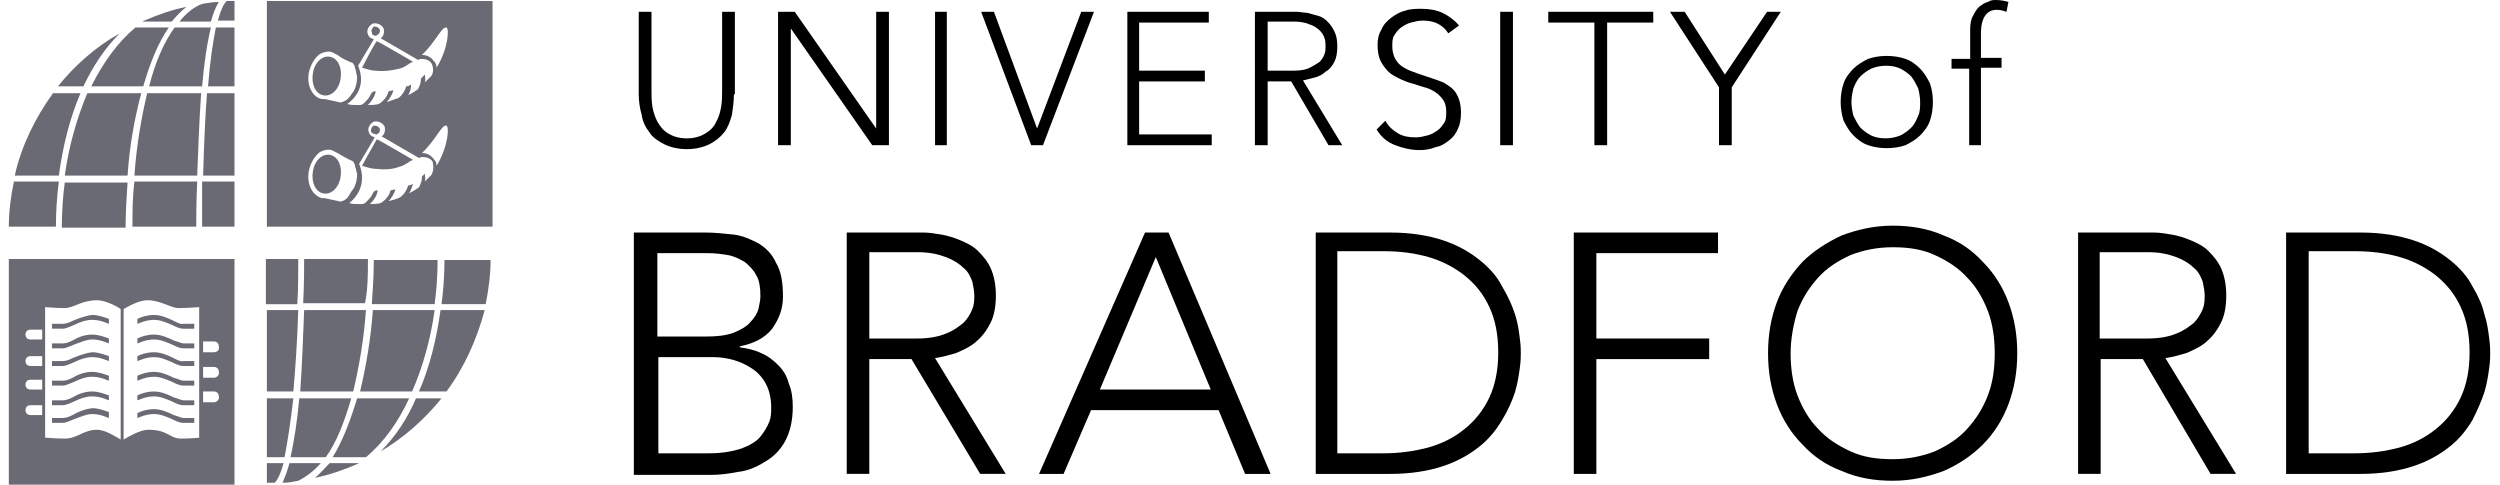
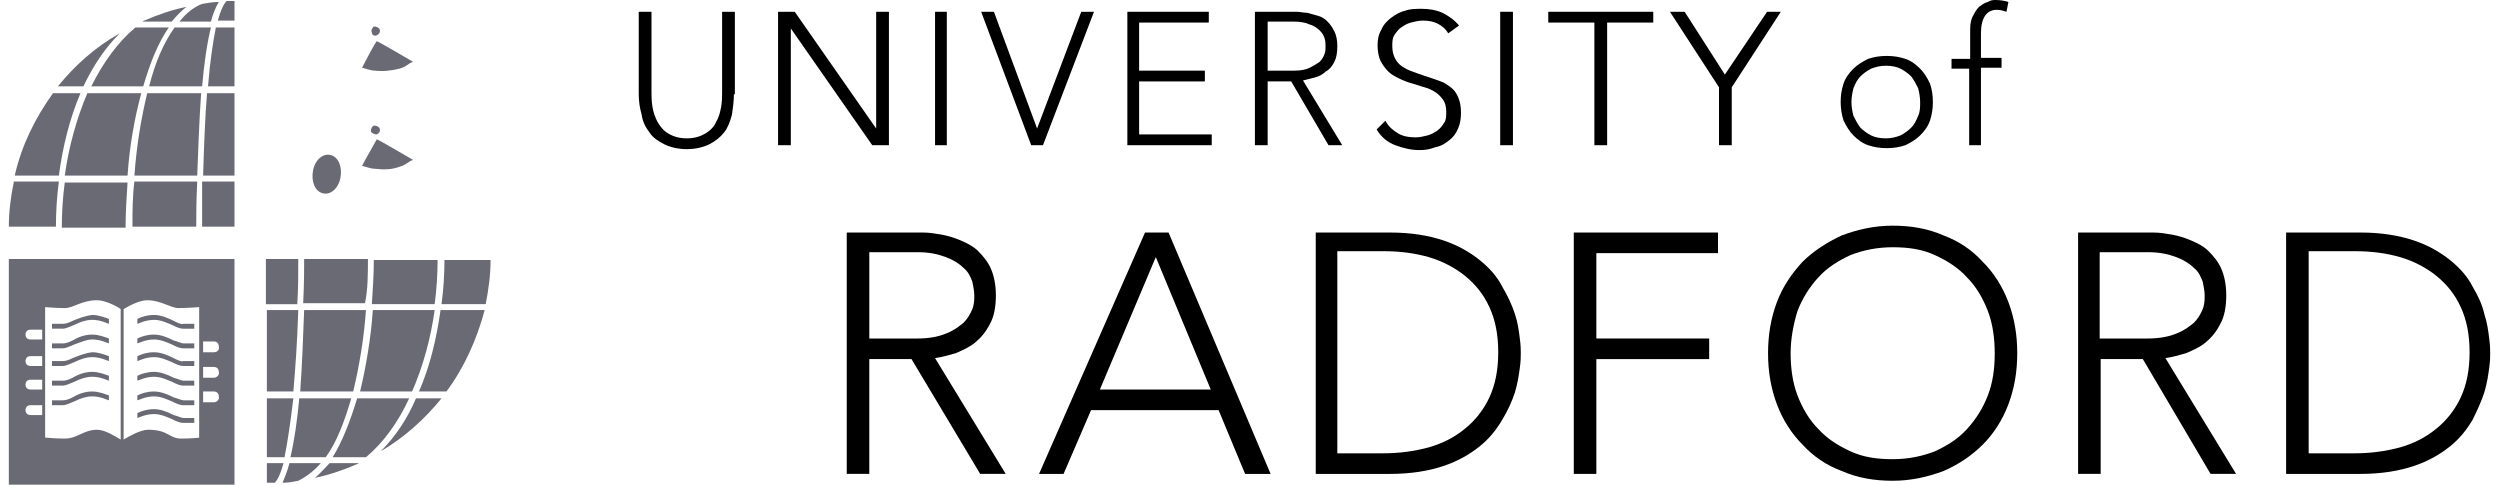
<svg xmlns="http://www.w3.org/2000/svg" id="Layer_1" version="1.1" viewBox="0 0 294 57">
  <defs>
    <style> .st0 { fill: #6a6a75; } </style>
  </defs>
  <path class="st0" d="M43.038,36.462h-7.269c-.115,2.885-.231,6.346-.462,9.577h6.231c.692-2.885,1.269-6.231,1.5-9.577M34.5,46.846h-3.115v6.923h2.077c.346-1.731.692-4.038,1.038-6.923M38.308,53.769c1.269-1.731,2.192-4.154,3-6.923h-6.115c-.231,2.538-.577,4.962-1.038,6.923h4.154ZM48.462,46.038c1.269-2.885,2.192-6.231,2.654-9.577h-7.269c-.231,3.346-.808,6.692-1.5,9.577h6.115ZM57.115,35.769c.346-1.731.577-3.462.577-5.192h-5.423c0,1.731-.115,3.462-.346,5.192h5.192ZM35.077,36.462h-3.692v9.577h3.115c.231-2.654.462-5.885.577-9.577M35.077,30.462h-3.808v5.308h3.692c.115-1.731.115-3.462.115-5.308M43.269,30.462h-7.5c0,1.038,0,2.885-.115,5.192h7.269c.346-1.615.346-3.462.346-5.192M52.5,46.038c2.077-2.769,3.577-6.115,4.5-9.577h-5.192c-.462,3.346-1.269,6.692-2.538,9.577h3.231ZM51.115,35.769c.231-1.731.346-3.462.346-5.192h-7.5c0,1.731-.115,3.462-.231,5.192h7.385ZM31.385,56.769h.923c.346-.346.692-1.038,1.038-2.308h-1.962l0,2.308h0ZM37.731,54.462h-3.692c-.231.923-.577,1.731-.808,2.308.692,0,1.269-.115,1.846-.231.923-.462,1.846-1.154,2.654-2.077M37.038,56.192c1.731-.346,3.346-.923,4.962-1.615.115,0,.115-.115.231-.115h-3.462c-.692.692-1.154,1.269-1.731,1.731M42,46.846c-.808,2.654-1.731,5.077-2.885,6.923h3.923c2.077-1.731,3.808-4.154,5.077-6.923h-6.115ZM44.769,53.077c2.769-1.615,5.192-3.808,7.154-6.231h-3c-1.038,2.423-2.423,4.5-4.154,6.231" />
  <path class="st0" d="M15.808,20.654h7.385c.115-2.885.231-6.462.462-9.692h-6.346c-.692,2.885-1.269,6.231-1.5,9.692M24.462,10.154h3.115V3.231h-2.192c-.346,1.731-.692,4.038-.923,6.923M20.538,3.231c-1.269,1.731-2.308,4.154-3,6.923h6.231c.231-2.654.577-5.077,1.038-6.923h-4.269v-0ZM10.269,10.962c-1.269,3-2.192,6.346-2.654,9.692h7.385c.231-3.462.808-6.692,1.615-9.692h-6.346ZM1.615,21.462c-.346,1.615-.577,3.462-.577,5.192h5.538c0-1.731.115-3.577.346-5.308H1.615v.115ZM23.885,20.654h3.692v-9.692h-3.231c-.231,2.769-.346,6-.462,9.692M23.769,26.654h3.808v-5.308h-3.808v5.308M15.577,26.654h7.5c0-1.038,0-2.885.115-5.308h-7.385c-.231,1.846-.231,3.577-.231,5.308M6.231,10.962c-2.077,2.885-3.692,6.115-4.5,9.692h5.192c.462-3.462,1.269-6.692,2.538-9.692h-3.231ZM7.615,21.462c-.231,1.731-.346,3.577-.346,5.308h7.5c0-1.731.115-3.577.231-5.308h-7.385ZM27.577.115h-.923c-.346.346-.692,1.038-1.038,2.308h1.962V.115h0M21.115,2.538h3.692c.231-.923.577-1.731.923-2.308-.692,0-1.269.115-1.962.231-.923.346-1.846,1.038-2.654,2.077M21.923.808c-1.731.346-3.346.923-4.962,1.615-.115,0-.115.115-.231.115h3.462c.577-.692,1.154-1.269,1.731-1.731M16.846,10.154c.808-2.769,1.731-5.077,3-6.923h-3.923c-2.077,1.731-3.808,4.154-5.192,6.923h6.115ZM14.077,3.923c-2.885,1.615-5.308,3.808-7.269,6.231h3c1.154-2.423,2.538-4.5,4.269-6.231" />
  <path class="st0" d="M44.308,15.808c.231-.115.462-.346.346-.692-.115-.231-.346-.346-.692-.346-.231.115-.346.346-.346.692.115.231.462.346.692.346h0Z" />
  <path class="st0" d="M38.885,18.231c-.923-.231-1.846.577-2.077,1.846-.231,1.269.231,2.423,1.154,2.654.923.231,1.846-.577,2.077-1.846.231-1.269-.231-2.423-1.154-2.654h0Z" />
  <path class="st0" d="M42.577,19.5c.462.115,1.038.346,1.5.346,1.038.115,1.962.115,2.885-.231.462-.115.808-.346,1.154-.577.115-.115.231-.115.462-.231-.808-.462-3.923-2.308-4.269-2.423-.115.231-1.385,2.423-1.731,3.115h0Z" />
  <path class="st0" d="M46.962,8.077c.462-.115.808-.346,1.154-.577.115-.115.231-.115.462-.231-.808-.462-3.923-2.308-4.269-2.423-.231.231-1.385,2.423-1.731,3.115.462.115,1.038.346,1.5.346,1.038.115,1.962-0,2.885-.231h0Z" />
-   <path class="st0" d="M31.385.115v26.538h26.538V.115h-26.538v-0ZM42.115,7.731l1.846-3.115c-.346-.115-.577-.231-.692-.577-.231-.462.115-1.038.577-1.269.462-.115,1.038.115,1.269.577.115.462,0,.923-.346,1.154l4.385,2.538c.115-0.0.231-.115.346-.115.462,0,1.038.115,1.269.577.231.462.231,1.154-.115,1.5-.231.231-.462.462-.692.692.115-.346,0-.692,0-.923-.231.231-.346.346-.462.462v.115c0,.346-.115.692-.346,1.154-.346.231-.692.462-1.154.692.231-.346.346-.808.346-1.269-.115.115-.346.231-.577.231-.115.462-.462,1.038-.923,1.385-.462.115-.923.346-1.385.462.346-.346.692-.923.808-1.385-.231,0-.346.115-.577.115-.115.577-.577,1.154-1.154,1.5-.462.115-.808.115-1.269.115.462-.462.808-1.038.923-1.615-.346,0-.462.115-.577.346s-.231.462-.462.692c-.231.231-.462.577-.808.577h-.462c-.346,0-.692,0-1.038-.115,1.385-1.038,2.077-2.538,1.269-4.5h0ZM36.346,8.423c.231-.923.692-1.615,1.269-2.077.462-.231.923-.346,1.385-.231.231.115.462.231.692.346.577.462,1.154.692,1.731.923.231.115.346.577.346.692.115.231.115.577.231.923,0,.577-.115,1.154-.346,1.615-.115.231-.346.462-.462.692-.231.231-.346.462-.692.577-.231.115-.462.231-.692.115-.577-.115-1.038-.231-1.615-.346h-.346c-1.154-.231-1.846-1.731-1.5-3.231h0ZM40.5,23.538c-.231.115-.462.231-.692.115-.577-.115-1.038-.231-1.615-.346h-.346c-1.154-.346-1.846-1.731-1.5-3.346.231-.923.692-1.615,1.269-2.077.462-.231.923-.346,1.385-.231.231.115.462.231.692.346.577.346,1.154.692,1.731.923.231.115.346.577.346.692.115.231.115.577.231.808,0,.577-.115,1.154-.346,1.615-.115.231-.346.462-.462.692-.231.462-.462.692-.692.808h0ZM50.654,20.654c-.231.231-.462.462-.692.692.115-.346,0-.577,0-.923-.115.115-.231.231-.346.346v.115c0,.346-.115.692-.346,1.154-.346.231-.692.462-1.154.692.231-.346.346-.808.462-1.154-.115.115-.346.231-.577.231-.115.462-.462,1.038-.923,1.385-.462.231-.923.346-1.385.462.346-.346.692-.923.808-1.385-.231,0-.346.115-.577.115-.115.577-.577,1.154-1.154,1.5-.462.115-.808.115-1.269.115.462-.462.808-.923.923-1.615-.346,0-.462.115-.577.346-.115.231-.231.462-.462.692s-.462.577-.808.577h-.462c-.346,0-.692,0-1.038-.115,1.269-1.038,1.962-2.654,1.154-4.615h0l1.846-3.115c-.346-.115-.577-.231-.692-.577-.231-.462.115-1.038.577-1.269.462-.115,1.038.115,1.269.577.115.462,0,.923-.346,1.154l4.385,2.538c.115,0,.231-.115.346-.115.462,0,1.038.115,1.269.577.115.462.115,1.269-.231,1.615h0ZM51.346,19.5c0-.346-.115-.577-.346-.808-.346-.462-.808-.692-1.385-.692,1.615-1.5,2.308-3.346,2.885-3.231.346.115.231,2.423-1.154,4.731h0ZM51.346,7.962c0-.346-.115-.577-.346-.808-.346-.462-.808-.692-1.385-.692,1.615-1.5,2.308-3.346,2.885-3.231.346.115.231,2.423-1.154,4.731h0Z" />
-   <path class="st0" d="M37.962,11.192c.923.231,1.846-.577,2.077-1.846.231-1.269-.231-2.423-1.154-2.654-.923-.231-1.846.577-2.077,1.846s.231,2.423,1.154,2.654h0Z" />
  <path class="st0" d="M44.308,4.154c.231-.115.462-.346.346-.692-.115-.231-.346-.346-.692-.346-.231.231-.346.462-.231.692,0,.346.346.462.577.346h0Z" />
  <path class="st0" d="M8.538,37.731c-.462.231-.808.346-1.154.346h-1.269v.577h1.269c.346,0,.808-.231,1.385-.462.692-.346,1.385-.577,2.077-.577,1.038,0,1.846.462,1.962.462v-.577c-.346-.115-1.154-.462-1.962-.462-.923.115-1.731.462-2.308.692h0Z" />
  <path class="st0" d="M20.423,48.808c-.692-.346-1.5-.692-2.308-.692s-1.5.231-1.962.462v.577c.115,0,.923-.462,1.962-.462.808,0,1.5.346,2.077.577.462.231.923.462,1.385.462h1.269v-.577h-1.269c-.231-0-.692-.231-1.154-.346h0Z" />
  <path class="st0" d="M8.538,40.038c-.462.231-.808.346-1.154.346h-1.269v.577h1.269c.346,0,.808-.231,1.385-.462.692-.231,1.385-.577,2.077-.577,1.038,0,1.846.462,1.962.462v-.577c-.346-.115-1.154-.462-1.962-.462-.923,0-1.731.346-2.308.692h0Z" />
-   <path class="st0" d="M8.538,48.808c-.462.231-.808.346-1.154.346h-1.269v.577h1.269c.346,0,.808-.231,1.385-.462.692-.231,1.385-.577,2.077-.577,1.038,0,1.846.462,1.962.462v-.692c-.346-.115-1.154-.462-1.962-.462-.923.115-1.731.462-2.308.808h0Z" />
  <path class="st0" d="M8.538,42.115c-.462.231-.808.346-1.154.346h-1.269v.577h1.269c.346,0,.808-.231,1.385-.462.692-.346,1.385-.577,2.077-.577,1.038,0,1.846.462,1.962.462v-.577c-.346-.115-1.154-.462-1.962-.462-.923.115-1.731.462-2.308.692h0Z" />
  <path class="st0" d="M8.538,46.731c-.462.231-.808.346-1.154.346h-1.269v.577h1.269c.346,0,.808-.231,1.385-.462.692-.346,1.385-.577,2.077-.577,1.038,0,1.846.462,1.962.462v-.577c-.346-.115-1.154-.462-1.962-.462-.923 0-1.731.346-2.308.692h0Z" />
  <path class="st0" d="M20.423,46.731c-.692-.346-1.5-.692-2.308-.692s-1.5.231-1.962.462v.577c.115,0,.923-.462,1.962-.462.808,0,1.5.346,2.077.577.462.231.923.462,1.385.462h1.269v-.577h-1.269c-.231-0-.692-.231-1.154-.346h0Z" />
-   <path class="st0" d="M8.538,44.423c-.462.231-.808.346-1.154.346h-1.269v.577h1.269c.346,0,.808-.231,1.385-.462.692-.346,1.385-.577,2.077-.577,1.038,0,1.846.462,1.962.462v-.577c-.346-.115-1.154-.462-1.962-.462-.923 0-1.731.346-2.308.692h0Z" />
+   <path class="st0" d="M8.538,44.423c-.462.231-.808.346-1.154.346h-1.269v.577h1.269c.346,0,.808-.231,1.385-.462.692-.346,1.385-.577,2.077-.577,1.038,0,1.846.462,1.962.462v-.577c-.346-.115-1.154-.462-1.962-.462-.923 0-1.731.346-2.308.692h0" />
  <path class="st0" d="M20.423,40.038c-.692-.346-1.5-.692-2.308-.692s-1.5.231-1.962.462v.577c.115,0,.923-.462,1.962-.462.808,0,1.5.346,2.077.577.462.231.923.462,1.385.462h1.269v-.577h-1.269c-.231,0-.692-.231-1.154-.346h0Z" />
  <path class="st0" d="M20.423,44.423c-.692-.346-1.5-.692-2.308-.692s-1.5.231-1.962.462v.577c.115,0,.923-.462,1.962-.462.808,0,1.5.346,2.077.577.462.231.923.462,1.385.462h1.269v-.577h-1.269c-.231-0-.692-.231-1.154-.346h0Z" />
  <path class="st0" d="M1.038,30.462v26.538h26.538v-26.538H1.038v-0ZM4.962,48.808h-1.385c-.346,0-.577-.231-.577-.577s.231-.577.577-.577h1.385v1.154h0ZM4.962,45.808h-1.385c-.346,0-.577-.231-.577-.577s.231-.577.577-.577h1.385v1.154h0ZM4.962,43.038h-1.385c-.346,0-.577-.231-.577-.577s.231-.577.577-.577h1.385v1.154h0ZM4.962,39.923h-1.385c-.346,0-.577-.231-.577-.577s.231-.577.577-.577h1.385v1.154h0ZM14.192,51.692c-.577-.346-1.846-1.154-2.769-1.154-1.615,0-2.308,1.038-3.808,1.038-1.038,0-2.308-.115-2.308-.115v-15.346s1.269.115,2.308.115,1.962-.923,3.808-.923c.923,0,2.308.692,2.769,1.038v15.346h0ZM21.346,51.577c-1.5,0-1.5-1.038-3.923-1.038-.923,0-2.308.808-2.885,1.154v-15.346c.577-.346,1.846-1.038,2.769-1.038,1.615,0,2.769.923,3.692.923,1.038,0,2.423-.115,2.423-.115v15.346c.231,0-1.038.115-2.077.115h0ZM25.154,47.308h-1.269v-1.269h1.269c.346,0,.577.231.577.577.115.346-.231.692-.577.692h0ZM25.154,44.423h-1.269v-1.269h1.269c.346,0,.577.231.577.577.115.346-.231.692-.577.692h0ZM25.154,41.423h-1.269v-1.269h1.269c.346,0,.577.231.577.577.115.462-.231.692-.577.692h0Z" />
  <path class="st0" d="M20.423,37.731c-.692-.346-1.5-.692-2.308-.692s-1.5.231-1.962.462v.577c.115,0,.923-.462,1.962-.462.808,0,1.5.346,2.077.577.462.231.923.462,1.385.462h1.269v-.577h-1.269c-.231.115-.692-.115-1.154-.346h0Z" />
  <path class="st0" d="M20.423,42.115c-.692-.346-1.5-.692-2.308-.692s-1.5.231-1.962.462v.577c.115,0,.923-.462,1.962-.462.808,0,1.5.346,2.077.577.462.231.923.462,1.385.462h1.269v-.577h-1.269c-.231.115-.692-.115-1.154-.346h0Z" />
  <path d="M86.308,11.077c0,.808-.115,1.615-.231,2.423-.231.808-.462,1.5-.923,2.077s-1.038,1.038-1.731,1.385-1.615.577-2.654.577-1.962-.231-2.654-.577c-.692-.346-1.385-.808-1.731-1.385-.462-.577-.808-1.269-.923-2.077-.231-.808-.346-1.615-.346-2.423V1.385h1.5v9.346c0,.577,0,1.154.115,1.846s.346,1.269.577,1.731c.346.577.692,1.038,1.269,1.385s1.269.577,2.192.577,1.615-.231,2.192-.577,1.038-.808,1.269-1.385c.346-.577.462-1.154.577-1.731.115-.692.115-1.269.115-1.846V1.385h1.5v9.692h-.115Z" />
  <polygon points="91.5 1.385 93.462 1.385 103.038 15.115 103.038 15.115 103.038 1.385 104.538 1.385 104.538 17.077 102.577 17.077 93 3.346 93 3.346 93 17.077 91.5 17.077 91.5 1.385" />
  <polygon points="109.962 1.385 111.346 1.385 111.346 17.077 109.962 17.077 109.962 1.385" />
  <polygon points="115.385 1.385 116.885 1.385 121.962 15.115 127.154 1.385 128.654 1.385 122.654 17.077 121.269 17.077 115.385 1.385" />
  <polygon points="132.577 1.385 142.154 1.385 142.154 2.654 133.962 2.654 133.962 8.308 141.692 8.308 141.692 9.577 133.962 9.577 133.962 15.808 142.5 15.808 142.5 17.077 132.577 17.077 132.577 1.385" />
  <path d="M147.577,1.385h4.962c.346,0,.692.115,1.154.115.462.115.808.231,1.269.346.462.115.808.346,1.154.692.346.346.577.692.808,1.154s.346,1.038.346,1.731c0,.808-.115,1.385-.346,1.846-.231.462-.577.923-1.038,1.154-.346.346-.808.577-1.269.692-.462.115-.923.231-1.385.346l4.615,7.615h-1.615l-4.385-7.5h-2.769v7.5h-1.5V1.385h0ZM149.077,8.308h3.115c.808,0,1.385-.115,1.846-.346.462-.231.808-.462,1.154-.692.231-.231.462-.577.577-.923s.115-.577.115-.923c0-.231,0-.577-.115-.923s-.231-.577-.577-.923c-.231-.231-.692-.577-1.154-.692-.462-.231-1.154-.346-1.846-.346h-3.115v5.769h0Z" />
  <path d="M162.923,14.192c.346.692.923,1.154,1.5,1.5s1.269.462,2.077.462c.462,0,.923-.115,1.385-.231.462-.115.808-.346,1.154-.577s.577-.577.808-.923.231-.808.231-1.269c0-.577-.115-1.038-.346-1.385s-.577-.692-.923-.923-.808-.462-1.269-.577c-.462-.115-1.038-.346-1.5-.462-.462-.115-1.038-.346-1.5-.577-.462-.231-.923-.462-1.269-.808-.346-.346-.692-.808-.923-1.269s-.346-1.154-.346-1.846.115-1.269.462-1.846c.231-.577.692-1.038,1.154-1.385s1.038-.692,1.615-.808c.577-.231,1.269-.231,1.962-.231.808,0,1.615.115,2.423.462.692.346,1.385.808,1.962,1.5l-1.269.923c-.346-.577-.808-.923-1.269-1.154-.462-.231-1.038-.346-1.731-.346-.462,0-.923.115-1.385.231-.462.115-.808.346-1.154.577s-.577.577-.808.923-.231.808-.231,1.269c0,.808.231,1.385.577,1.846.346.462.923.808,1.5,1.038.577.231,1.269.462,1.962.692.692.231,1.385.462,1.962.692.577.346,1.154.692,1.5,1.269s.577,1.269.577,2.308c0,.692-.115,1.385-.346,1.846-.231.577-.577,1.038-1.038,1.385s-.923.692-1.615.808c-.577.231-1.154.346-1.846.346-1.038,0-1.962-.231-2.885-.577s-1.615-.923-2.192-1.846l1.039-1.038h0Z" />
  <polygon points="176.423 1.385 177.923 1.385 177.923 17.077 176.423 17.077 176.423 1.385" />
  <polygon points="187.5 2.654 182.077 2.654 182.077 1.385 194.423 1.385 194.423 2.654 189 2.654 189 17.077 187.5 17.077 187.5 2.654" />
  <polygon points="202.154 10.269 196.385 1.385 198.115 1.385 202.846 8.769 207.808 1.385 209.423 1.385 203.654 10.269 203.654 17.077 202.154 17.077 202.154 10.269" />
  <path d="M216.462,12c0-.808.115-1.5.346-2.192.231-.692.692-1.269,1.154-1.731s1.038-.808,1.731-1.154c.692-.231,1.385-.346,2.192-.346s1.5.115,2.192.346c.692.231,1.269.692,1.731,1.154s.808,1.038,1.154,1.731c.231.692.346,1.385.346,2.192s-.115,1.5-.346,2.192c-.231.692-.692,1.269-1.154,1.731s-1.038.808-1.731,1.154c-.692.231-1.385.346-2.192.346s-1.5-.115-2.192-.346c-.692-.231-1.269-.692-1.731-1.154s-.808-1.038-1.154-1.731c-.231-.692-.346-1.5-.346-2.192h0ZM217.731,12c0,.577.115,1.154.231,1.615.231.462.462.923.808,1.385.346.346.808.692,1.269.923.462.231,1.038.346,1.731.346.577,0,1.154-.115,1.731-.346.462-.231.923-.577,1.269-.923s.577-.808.808-1.385c.231-.462.231-1.038.231-1.615s-.115-1.154-.231-1.615c-.231-.462-.462-.923-.808-1.385-.346-.346-.808-.692-1.269-.923s-1.038-.346-1.731-.346c-.577,0-1.154.115-1.731.346-.462.231-.923.577-1.269.923s-.577.808-.808,1.385c-.115.462-.231,1.038-.231,1.615h0Z" />
  <path d="M231.692,8.077h-2.192v-1.154h2.192v-3.462c0-.692.115-1.269.346-1.615.231-.462.462-.808.692-1.038.346-.231.577-.462,1.038-.577.346-.231.692-.231.923-.231.577,0,1.154.115,1.5.231l-.231,1.154c-.346-.115-.692-.231-1.154-.231-1.154,0-1.846.923-1.846,2.769v2.885h2.423v1.154h-2.423v9.115h-1.385v-9h.115Z" />
-   <path d="M74.769,27.346h8.192c1.038,0,2.192.115,3.231.231,1.154.115,2.077.577,3,1.038.923.577,1.615,1.269,2.077,2.308.577.923.808,2.308.808,3.923,0,1.5-.462,2.654-1.269,3.808-.808,1.038-2.077,1.731-3.808,2.077v.115c.923.115,1.846.346,2.538.692.808.346,1.385.808,1.962,1.385s1.038,1.269,1.269,2.192c.346.808.462,1.731.462,2.769,0,1.615-.346,3-.923,4.038s-1.385,1.846-2.423,2.423c-.923.577-1.962,1.038-3.115,1.154-1.154.231-2.192.346-3.115.346h-9.115v-28.5h.231ZM77.423,39.577h5.538c1.385,0,2.423-.115,3.346-.462.808-.346,1.5-.692,1.962-1.269.462-.462.808-1.038.923-1.5.115-.577.231-1.038.231-1.5,0-1.038-.115-1.846-.462-2.423-.346-.692-.808-1.154-1.385-1.615-.577-.346-1.269-.692-1.962-.808s-1.5-.231-2.423-.231h-5.885v9.808h.115ZM77.423,53.308h6c1.5,0,2.769-.231,3.808-.577.923-.346,1.731-.808,2.192-1.385s.808-1.154,1.038-1.731c.231-.577.231-1.154.231-1.731,0-1.038-.231-1.962-.577-2.654s-.923-1.385-1.615-1.846c-.692-.462-1.385-.808-2.192-1.038-.808-.231-1.615-.346-2.423-.346h-6.462v11.308h0Z" />
  <path d="M99.577,27.346h9c.692,0,1.385.115,2.077.231.692.115,1.5.346,2.308.692.808.346,1.5.692,2.077,1.269s1.154,1.269,1.5,2.077c.346.808.577,1.846.577,3.115,0,1.385-.231,2.538-.692,3.346-.462.923-1.038,1.615-1.731,2.192s-1.5.923-2.308,1.269c-.808.231-1.615.462-2.423.577l8.308,13.615h-3l-8.077-13.5h-4.962v13.5h-2.654v-28.385h0ZM102.231,39.808h5.654c1.385,0,2.538-.231,3.346-.577.923-.346,1.5-.808,2.077-1.269.462-.462.808-1.038,1.038-1.615.231-.577.231-1.154.231-1.615s-.115-1.038-.231-1.615c-.231-.577-.462-1.154-1.038-1.615-.462-.462-1.154-.923-2.077-1.269-.923-.346-1.962-.577-3.346-.577h-5.654v10.154h0Z" />
  <path d="M134.654,27.346h2.769l12,28.385h-3l-3.115-7.5h-15l-3.231,7.5h-2.885l12.462-28.385h0ZM135.923,30.231l-6.577,15.577h13.038l-6.462-15.577h0Z" />
  <path d="M154.731,27.346h8.769c2.423,0,4.5.346,6.231.923s3.115,1.385,4.269,2.308,2.077,1.962,2.654,3.115c.692,1.154,1.154,2.192,1.5,3.231.346,1.038.462,1.962.577,2.885.115.808.115,1.385.115,1.731s0,.923-.115,1.731-.231,1.731-.577,2.885c-.346,1.038-.808,2.077-1.5,3.231s-1.5,2.192-2.654,3.115-2.538,1.731-4.269,2.308-3.808.923-6.231.923h-8.769v-28.385h0ZM157.269,53.308h5.423c1.846,0,3.577-.231,5.308-.692,1.615-.462,3-1.154,4.269-2.192,1.154-.923,2.192-2.192,2.885-3.692s1.038-3.231,1.038-5.308-.346-3.808-1.038-5.308c-.692-1.5-1.615-2.654-2.885-3.692-1.154-.923-2.654-1.731-4.269-2.192s-3.346-.692-5.308-.692h-5.423v23.769h0Z" />
  <polygon points="185.077 27.346 202.038 27.346 202.038 29.769 187.731 29.769 187.731 39.808 201 39.808 201 42.231 187.731 42.231 187.731 55.731 185.077 55.731 185.077 27.346" />
  <path d="M207.923,41.538c0-2.192.346-4.154,1.038-6.0.692-1.846,1.731-3.346,3-4.731,1.269-1.269,2.885-2.308,4.615-3.115,1.846-.692,3.808-1.154,6-1.154s4.154.346,6,1.154c1.846.692,3.346,1.731,4.615,3.115,1.269,1.269,2.308,2.885,3,4.731.692,1.846,1.038,3.808,1.038,6s-.346,4.154-1.038,6c-.692,1.846-1.731,3.462-3,4.731s-2.769,2.308-4.615,3.115c-1.846.692-3.808,1.154-6,1.154s-4.154-.346-6-1.154c-1.846-.692-3.346-1.731-4.615-3.115-1.269-1.269-2.308-2.885-3-4.731-.692-1.846-1.038-3.808-1.038-6h0ZM210.577,41.538c0,1.731.231,3.462.808,4.962s1.385,2.885,2.423,3.923c1.038,1.154,2.308,1.962,3.808,2.654s3.115.923,4.962.923,3.462-.346,4.962-.923c1.5-.692,2.769-1.5,3.808-2.654,1.038-1.154,1.846-2.423,2.423-3.923.577-1.5.808-3.115.808-4.962,0-1.731-.231-3.462-.808-4.962s-1.385-2.885-2.423-3.923c-1.038-1.154-2.308-1.962-3.808-2.654-1.5-.692-3.115-.923-4.962-.923s-3.462.346-4.962.923c-1.5.692-2.769,1.5-3.808,2.654-1.038,1.154-1.846,2.423-2.423,3.923-.462,1.5-.808,3.231-.808,4.962h0Z" />
  <path d="M244.269,27.346h9c.692,0,1.385.115,2.077.231s1.5.346,2.308.692c.808.346,1.5.692,2.077,1.269s1.154,1.269,1.5,2.077c.346.808.577,1.846.577,3.115,0,1.385-.231,2.538-.692,3.346-.462.923-1.038,1.615-1.731,2.192s-1.5.923-2.308,1.269c-.808.231-1.615.462-2.423.577l8.308,13.615h-3l-7.962-13.5h-4.962v13.5h-2.654v-28.385h-.115ZM246.923,39.808h5.654c1.385,0,2.538-.231,3.346-.577.923-.346,1.5-.808,2.077-1.269.462-.462.808-1.038,1.038-1.615.231-.577.231-1.154.231-1.615s-.115-1.038-.231-1.615c-.231-.577-.462-1.154-1.038-1.615-.462-.462-1.154-.923-2.077-1.269-.923-.346-1.962-.577-3.346-.577h-5.654v10.154h0Z" />
  <path d="M268.846,27.346h8.769c2.423,0,4.5.346,6.231.923s3.115,1.385,4.269,2.308,2.077,1.962,2.654,3.115c.692,1.154,1.154,2.192,1.385,3.231.346,1.038.462,1.962.577,2.885.115.808.115,1.385.115,1.731s0,.923-.115,1.731-.231,1.731-.577,2.885c-.346,1.038-.808,2.077-1.385,3.231-.692,1.154-1.5,2.192-2.654,3.115s-2.538,1.731-4.269,2.308-3.808.923-6.231.923h-8.769v-28.385h0ZM271.5,53.308h5.423c1.846,0,3.577-.231,5.308-.692,1.615-.462,3-1.154,4.269-2.192,1.154-.923,2.192-2.192,2.885-3.692s1.038-3.231,1.038-5.308-.346-3.808-1.038-5.308c-.692-1.5-1.615-2.654-2.885-3.692-1.154-.923-2.654-1.731-4.269-2.192s-3.346-.692-5.308-.692h-5.423v23.769h0Z" />
</svg>